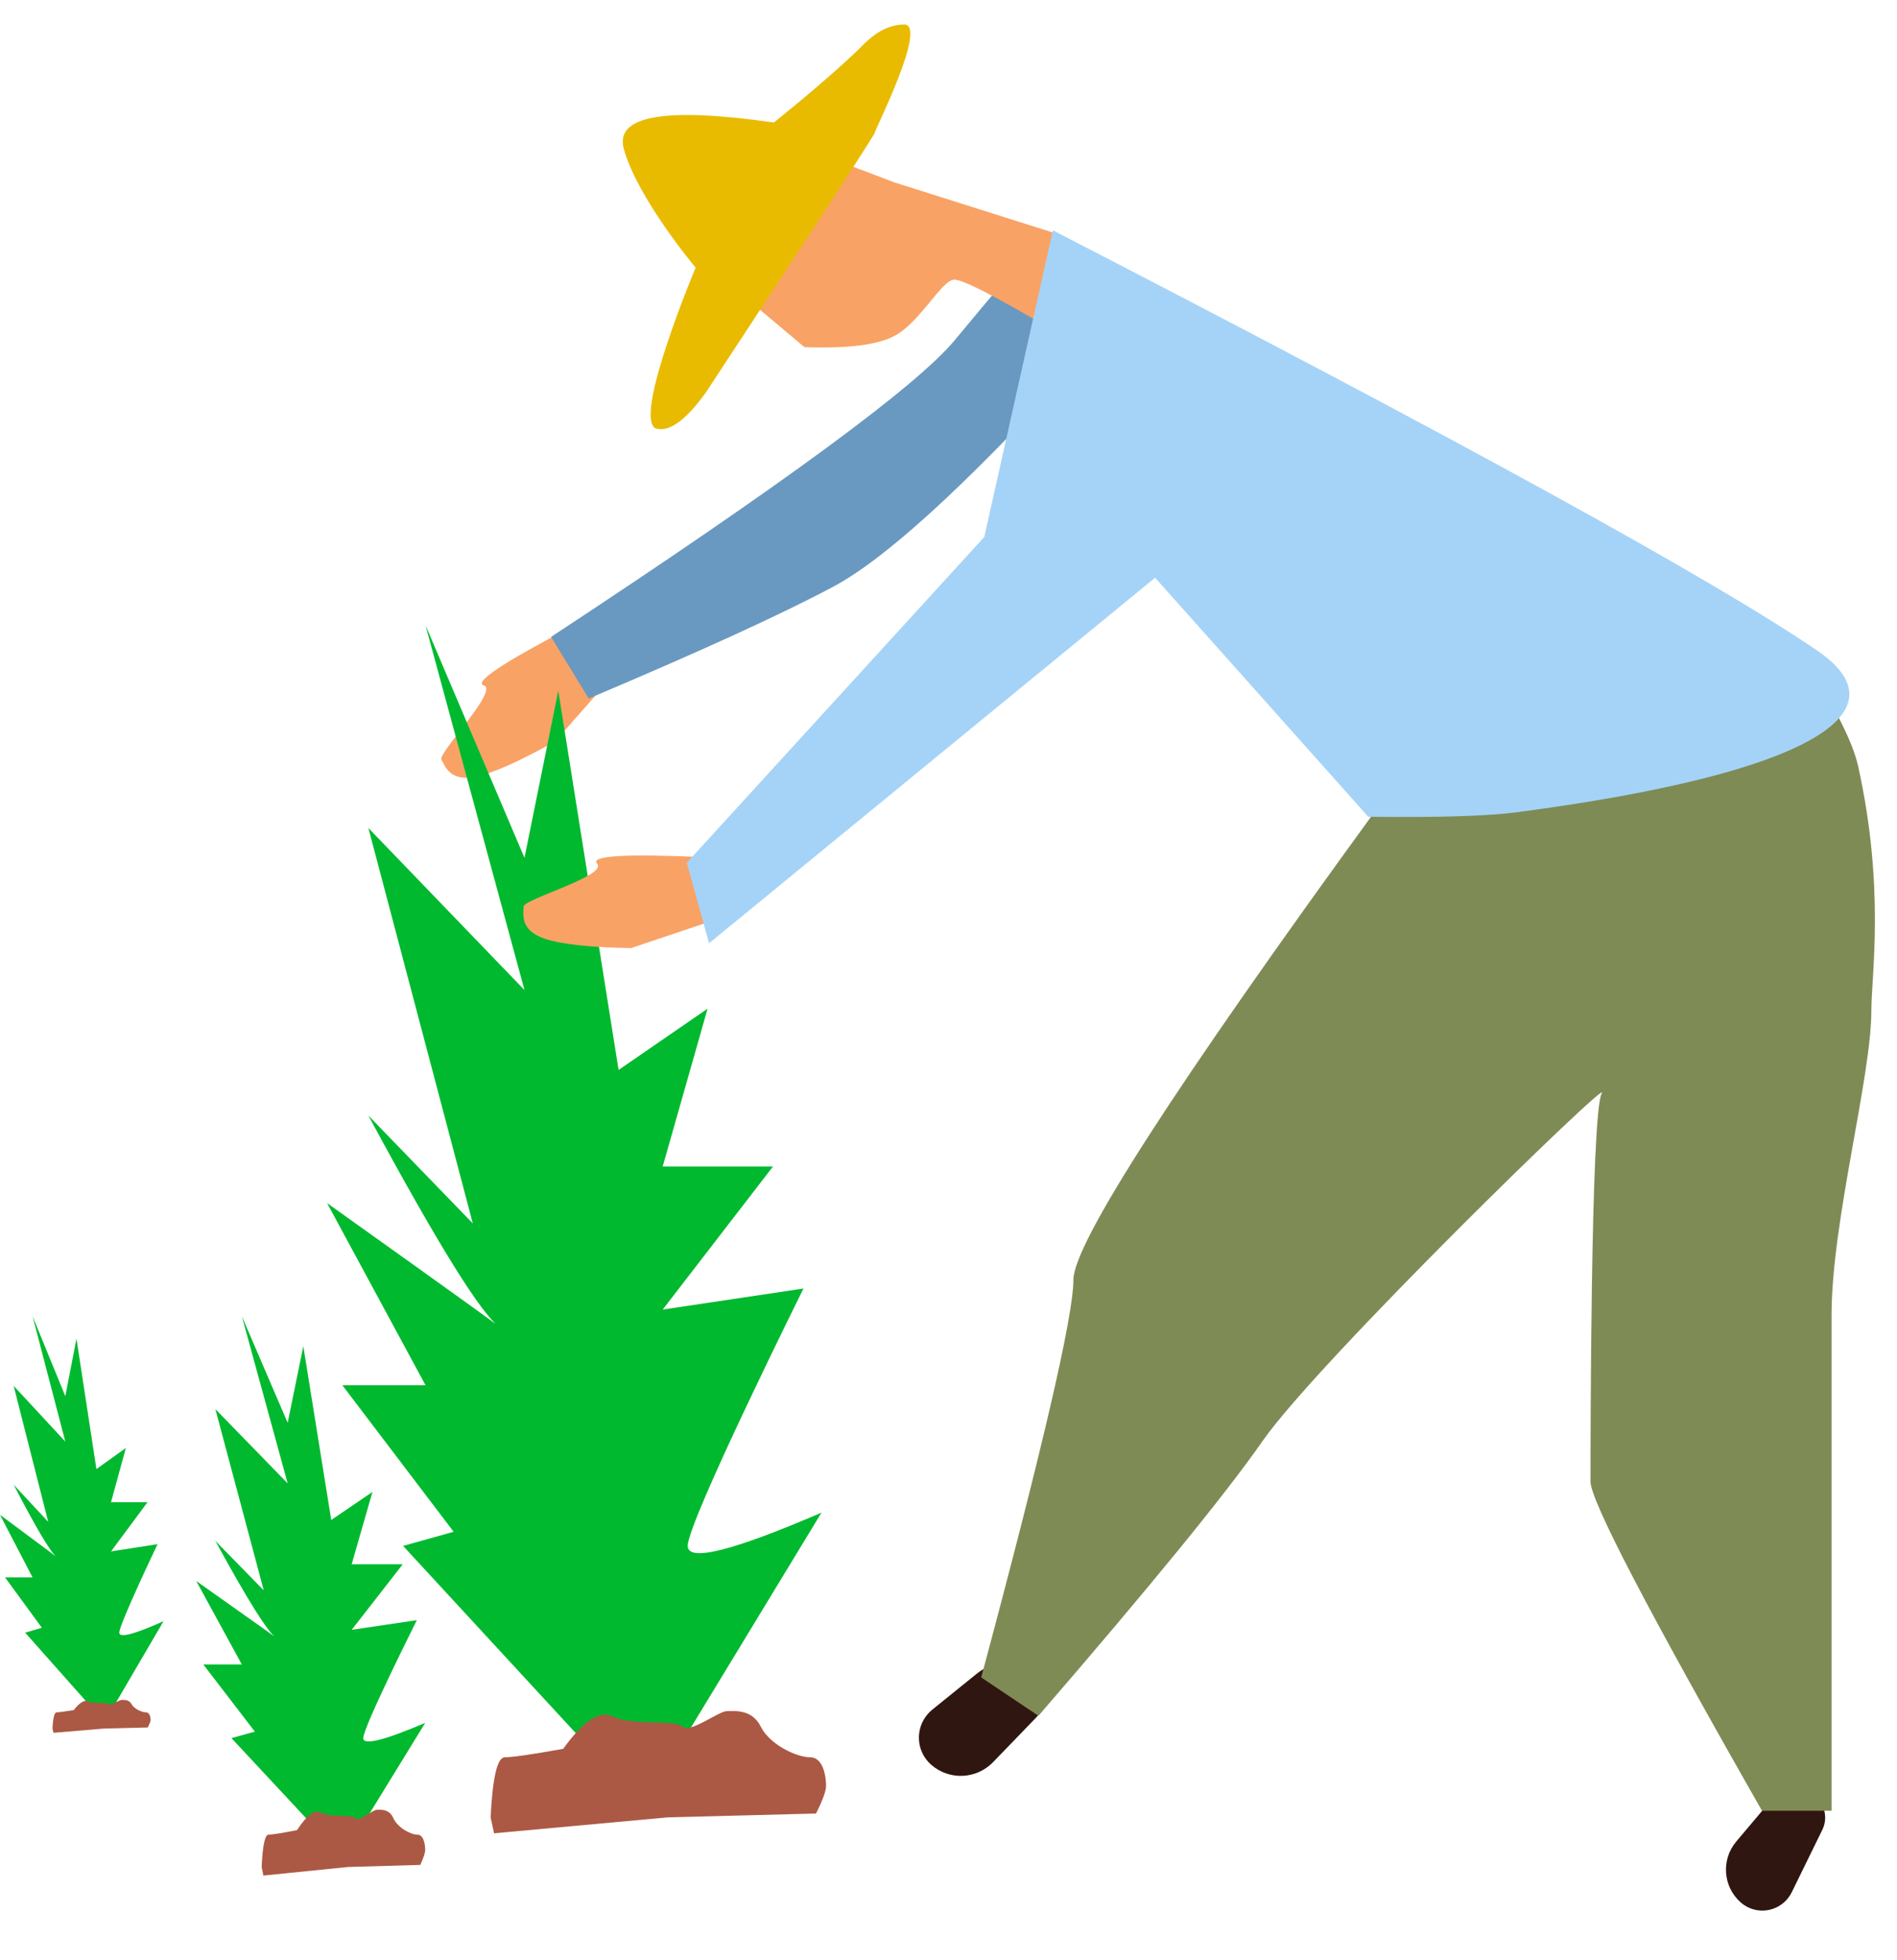
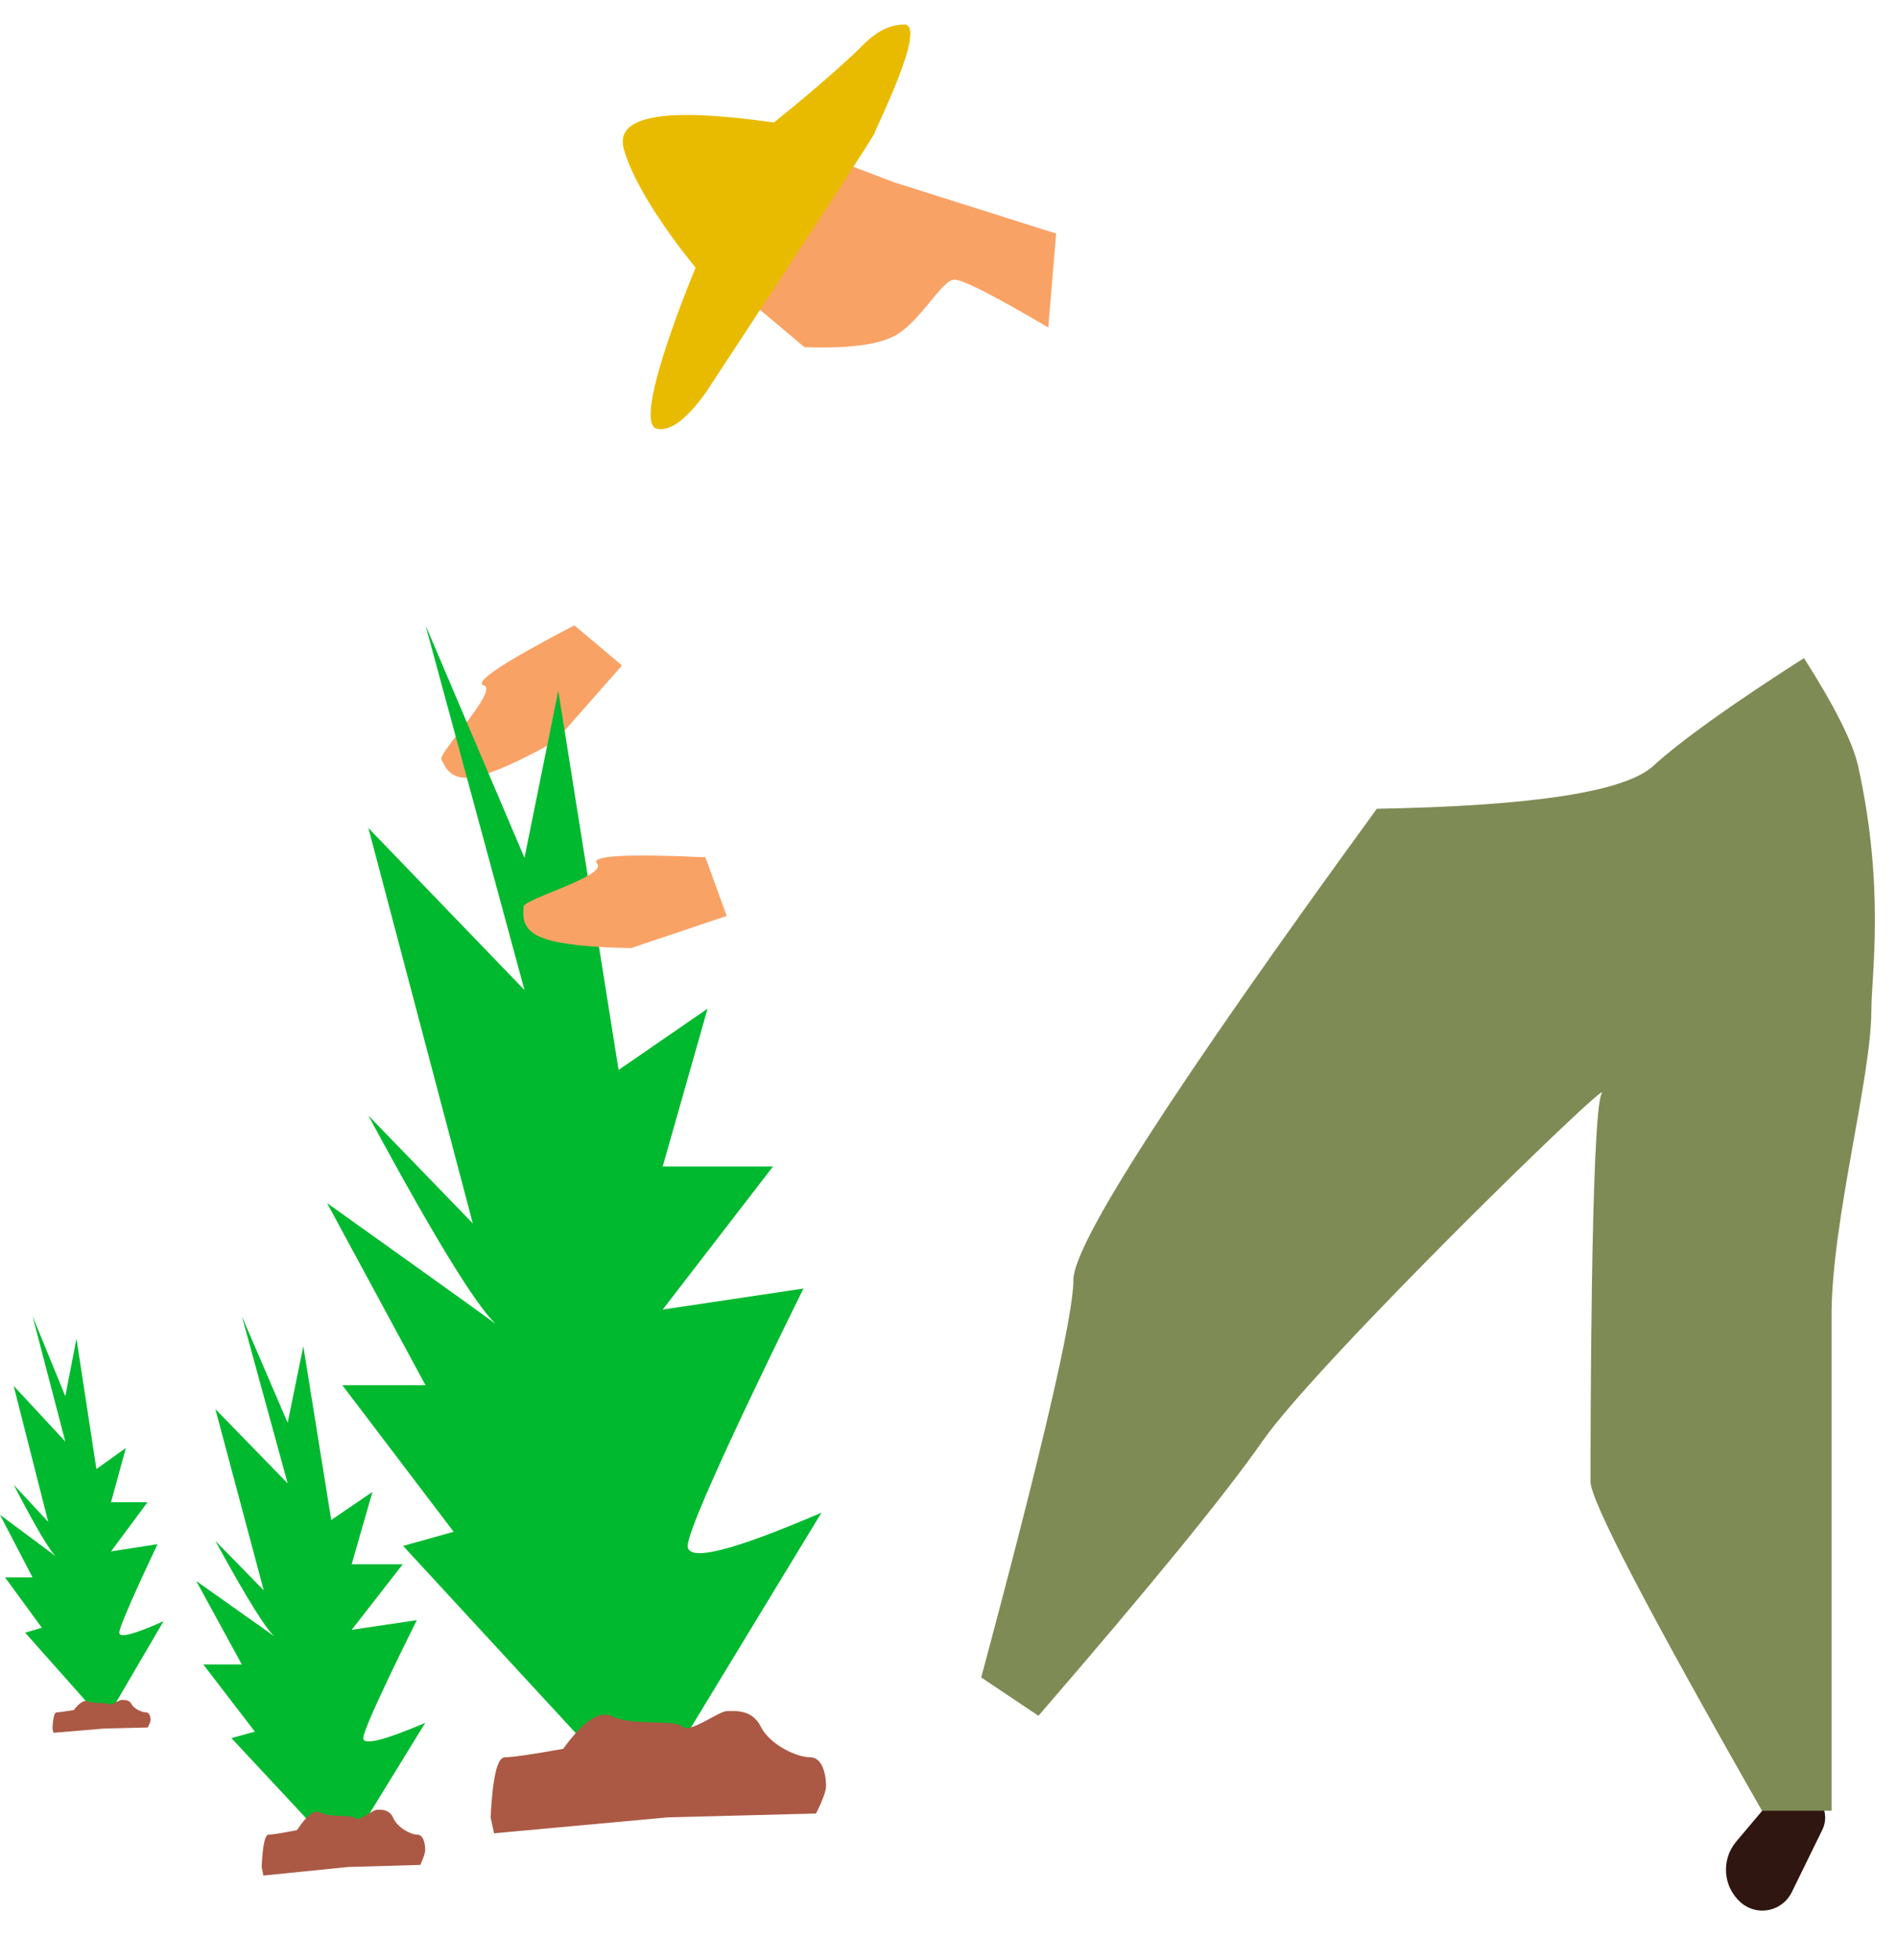
<svg xmlns="http://www.w3.org/2000/svg" width="92" height="95" viewBox="0 0 92 95">
  <g fill="none" fill-rule="evenodd">
    <g fill-rule="nonzero">
      <g>
        <g>
          <g>
            <g>
              <g>
-                 <path fill="#301610" d="M46.002 80.445l2.793-.094c.991-.034 1.876.608 2.152 1.56.227.783-.223 1.605-1.006 1.837-.062.018-.125.032-.19.042l-2.923.462c-1.15.181-2.236-.568-2.474-1.707-.196-.938.405-1.861 1.343-2.062.1-.022.203-.035.305-.038z" transform="translate(-303, -631) translate(28, 400) translate(214, 198) translate(61, 33) translate(0, 1.063) translate(47.661, 82.314) rotate(-37) translate(-47.661, -82.314)" />
                <path fill="#301610" d="M84.872 87.064l2.476-.564c.735-.167 1.484.196 1.807.875.306.645.04 1.42-.6 1.745l-3.006 1.525c-.788.4-1.747.086-2.142-.7-.062-.124-.107-.254-.135-.39-.235-1.125.478-2.235 1.6-2.49z" transform="translate(-303, -631) translate(28, 400) translate(214, 198) translate(61, 33) translate(0, 1.063) translate(86.254, 88.639) rotate(-37) translate(-86.254, -88.639)" />
                <path fill="#7F8B55" d="M66.772 38.145c7.566-.135 12.03-.825 13.396-2.068 1.365-1.243 3.805-2.989 7.321-5.237 1.498 2.353 2.374 4.098 2.626 5.237 1.313 5.935.642 10.158.642 11.839 0 3.247-1.93 10.233-1.93 14.77V86.72h-3.375c-5.544-9.722-8.316-15.04-8.316-15.956 0-1.372 0-17.907.547-18.83.548-.925-13.785 13.03-16.453 16.864-1.78 2.556-5.402 6.995-10.868 13.318l-2.776-1.86c2.982-11.107 4.472-17.534 4.472-19.281 0-1.748 4.905-9.357 14.714-22.83z" transform="translate(-303, -631) translate(28, 400) translate(214, 198) translate(61, 33) translate(0, 1.063)" />
                <path fill="#F9A266" d="M29.462 30.918c-3.864-.167-5.617-.06-5.261.323.534.574-3.576 1.728-3.577 2.089 0 .36-.196 1.132 1.004 1.543.8.274 2.204.424 4.214.45l4.648-1.566-1.028-2.839z" transform="translate(-303, -631) translate(28, 400) translate(214, 198) translate(61, 33) translate(0, 1.063) translate(25.551, 33.083) rotate(-30) translate(-25.551, -33.083)" />
-                 <path fill="#6999C0" d="M26.725 29.813c11.206-7.366 17.73-12.16 19.573-14.38 1.843-2.219 3.345-3.996 4.507-5.33l1.097 6.825c-5.167 5.64-9 9.125-11.498 10.455-2.498 1.33-6.449 3.135-11.852 5.417l-1.827-2.987z" transform="translate(-303, -631) translate(28, 400) translate(214, 198) translate(61, 33) translate(0, 1.063)" />
                <path fill="#F9A266" d="M43.38 7.78l7.841 2.48-.382 4.552c-2.631-1.547-4.15-2.32-4.554-2.32-.607 0-1.661 2.075-2.906 2.73-.83.438-2.286.62-4.367.545l-2.53-2.13 4.61-6.725 2.287.869z" transform="translate(-303, -631) translate(28, 400) translate(214, 198) translate(61, 33) translate(0, 1.063)" />
                <g>
                  <path fill="#00B92F" d="M13.888 55.693l-10.2-11.057 2.45-.686L.74 36.844h4.034L0 28.015c6.497 4.633 9.3 6.65 8.407 6.05-.892-.6-3.026-4.03-6.403-10.292l5.065 5.23-5.065-19.17 7.57 7.855L4.774 0l4.8 11.28 1.639-8.101 2.925 18.382 4.316-2.97-2.177 7.65h5.35l-5.35 6.937 6.827-1.02S17.49 43.451 17.49 44.635c0 .79 2.163.252 6.488-1.613l-7.7 12.67h-2.389z" transform="translate(-303, -631) translate(28, 400) translate(214, 198) translate(61, 33) translate(0, 1.063) translate(15.862, 29.245)" />
                  <path fill="#AB5944" d="M7.931 57.794c.096-1.941.326-2.912.69-2.912.366 0 1.309-.136 2.83-.41.979-1.355 1.775-1.878 2.39-1.57.922.463 3.064.14 3.394.495.33.354 1.77-.752 2.145-.752.376 0 1.227-.112 1.654.752.426.863 1.726 1.485 2.39 1.485.666 0 .776.999.776 1.38 0 .254-.163.703-.488 1.347l-7.182.185-8.43.773-.169-.773z" transform="translate(-303, -631) translate(28, 400) translate(214, 198) translate(61, 33) translate(0, 1.063) translate(15.862, 29.245)" />
                </g>
                <path fill="#F9A266" d="M34.21 40.495c-3.858-.177-5.61-.074-5.253.31.535.577-3.566 1.722-3.566 2.083 0 .36-.193 1.134 1.006 1.548.8.277 2.202.43 4.21.462l4.637-1.558-1.034-2.845z" transform="translate(-303, -631) translate(28, 400) translate(214, 198) translate(61, 33) translate(0, 1.063)" />
-                 <path fill="#A5D3F7" d="M51.064 10.103c19.721 10.17 32.079 16.963 37.073 20.377 4.34 2.968-.397 5.969-14.569 7.833-1.423.187-3.826.26-7.21.22L56.02 26.944l-21.632 17.72-1.079-3.901 14.426-15.794 3.328-14.866z" transform="translate(-303, -631) translate(28, 400) translate(214, 198) translate(61, 33) translate(0, 1.063)" />
                <path fill="#E9BB00" d="M33.736 11.912s-3.032 7.21-1.947 7.79c.65.21 1.47-.378 2.459-1.76 5.45-8.293 8.176-12.483 8.176-12.57 0-.132 2.587-5.246 1.428-5.246-1.16 0-1.94.945-2.322 1.311-1.054.994-2.386 2.14-3.998 3.439-5.308-.76-7.733-.33-7.277 1.29.685 2.427 3.481 5.746 3.481 5.746z" transform="translate(-303, -631) translate(28, 400) translate(214, 198) translate(61, 33) translate(0, 1.063)" />
                <path fill="#00B92F" d="M15.949 88.266l-4.724-5.067 1.135-.315-2.5-3.256h1.868l-2.21-4.046c3.008 2.123 4.306 3.047 3.893 2.773-.414-.275-1.402-1.847-2.966-4.717l2.346 2.397-2.346-8.786 3.506 3.6-2.223-8.106 2.223 5.17.759-3.713 1.354 8.424 1.999-1.36-1.008 3.505h2.478l-2.478 3.18 3.161-.469s-2.6 5.176-2.6 5.72c0 .36 1.002.115 3.005-.74l-3.566 5.806h-1.106zM4.594 81.885l-3.374-3.8.81-.236-1.785-2.442h1.334L0 72.372c2.15 1.593 3.076 2.286 2.78 2.08-.294-.206-1-1.385-2.117-3.538l1.675 1.798-1.675-6.59 2.504 2.7-1.588-6.079 1.588 3.878.542-2.785.967 6.318 1.428-1.02-.72 2.628h1.77l-1.77 2.385 2.258-.351s-1.857 3.882-1.857 4.29c0 .27.715.086 2.146-.555l-2.547 4.354h-.79z" transform="translate(-303, -631) translate(28, 400) translate(214, 198) translate(61, 33) translate(0, 1.063)" />
                <path fill="#AB5944" d="M2.545 82.733c.028-.523.095-.784.202-.784.107 0 .383-.037.828-.11.286-.365.519-.506.699-.423.27.125.896.038.993.133.096.096.517-.202.627-.202.11 0 .359-.03.484.202.125.233.505.4.7.4.194 0 .226.269.226.371 0 .069-.048.19-.143.363l-2.1.05-2.467.208-.049-.208zM12.69 89.445c.046-1.045.159-1.567.336-1.567.178 0 .638-.074 1.38-.221.477-.73.865-1.011 1.165-.845.45.249 1.494.075 1.654.266.161.19.863-.405 1.046-.405.183 0 .599-.06.806.405.208.465.842.8 1.166.8.324 0 .378.537.378.742 0 .137-.08.379-.238.725l-3.501.1-4.11.416-.082-.416z" transform="translate(-303, -631) translate(28, 400) translate(214, 198) translate(61, 33) translate(0, 1.063)" />
              </g>
            </g>
          </g>
        </g>
      </g>
    </g>
  </g>
</svg>